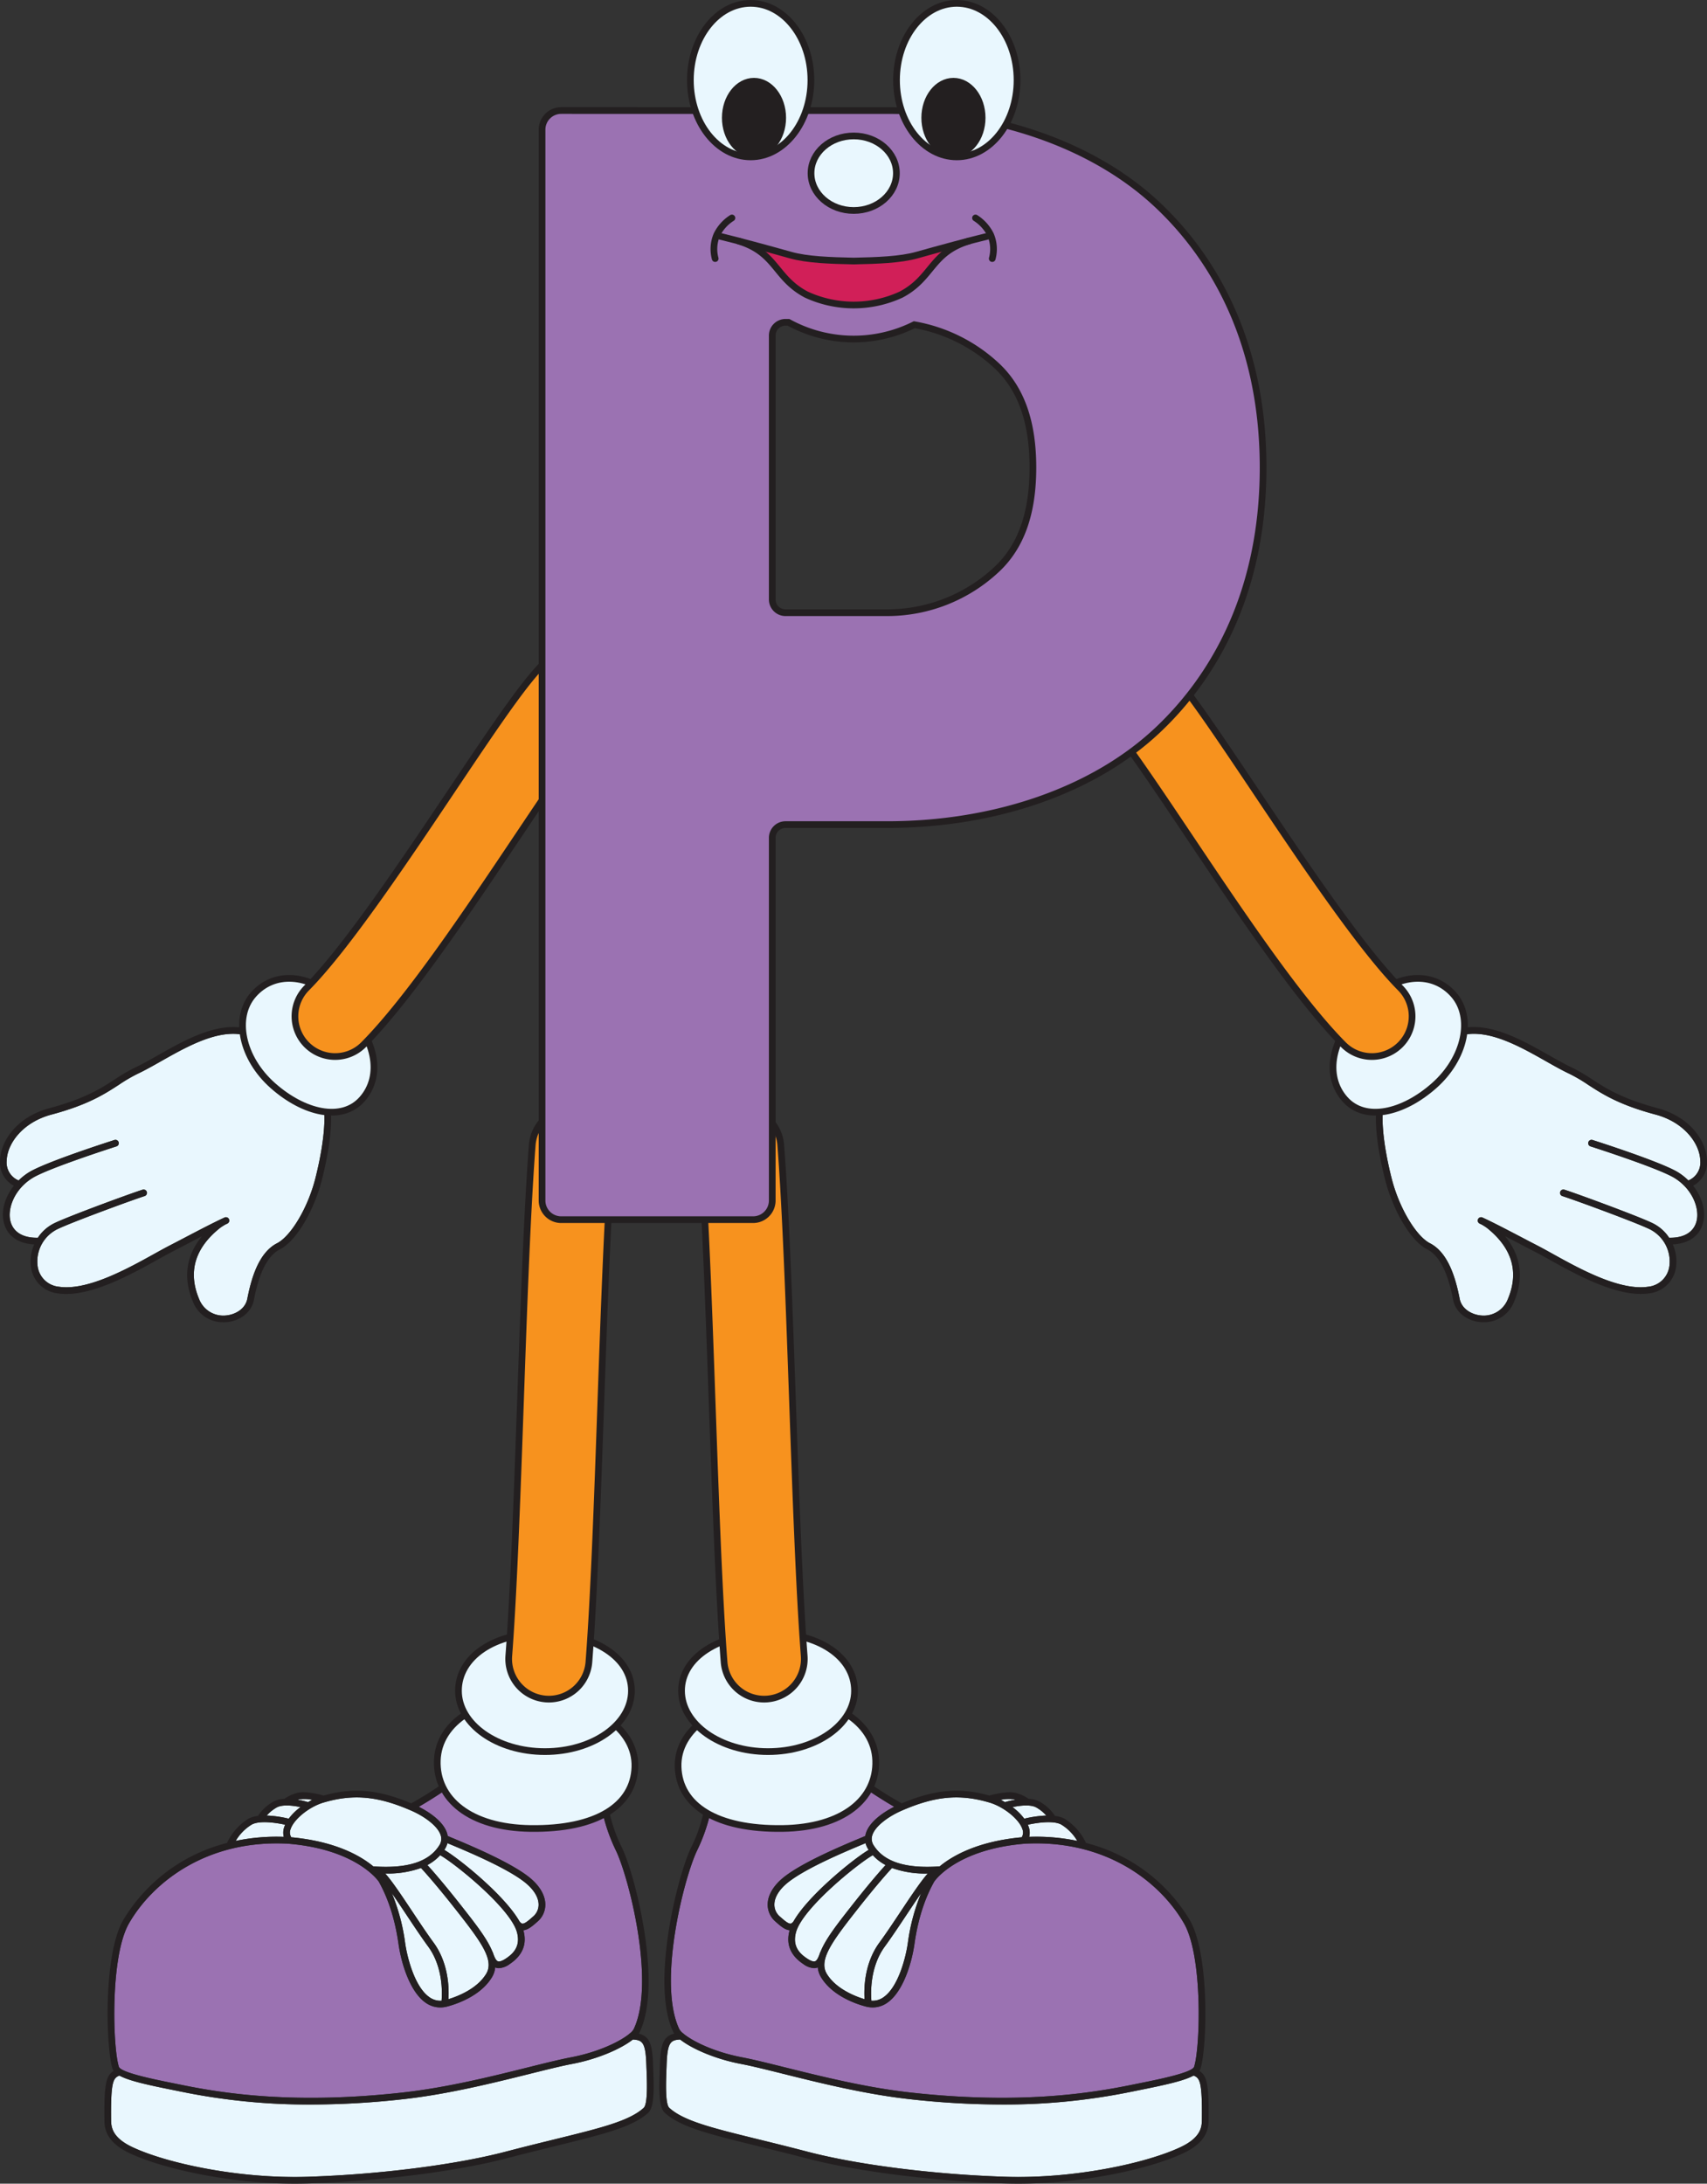
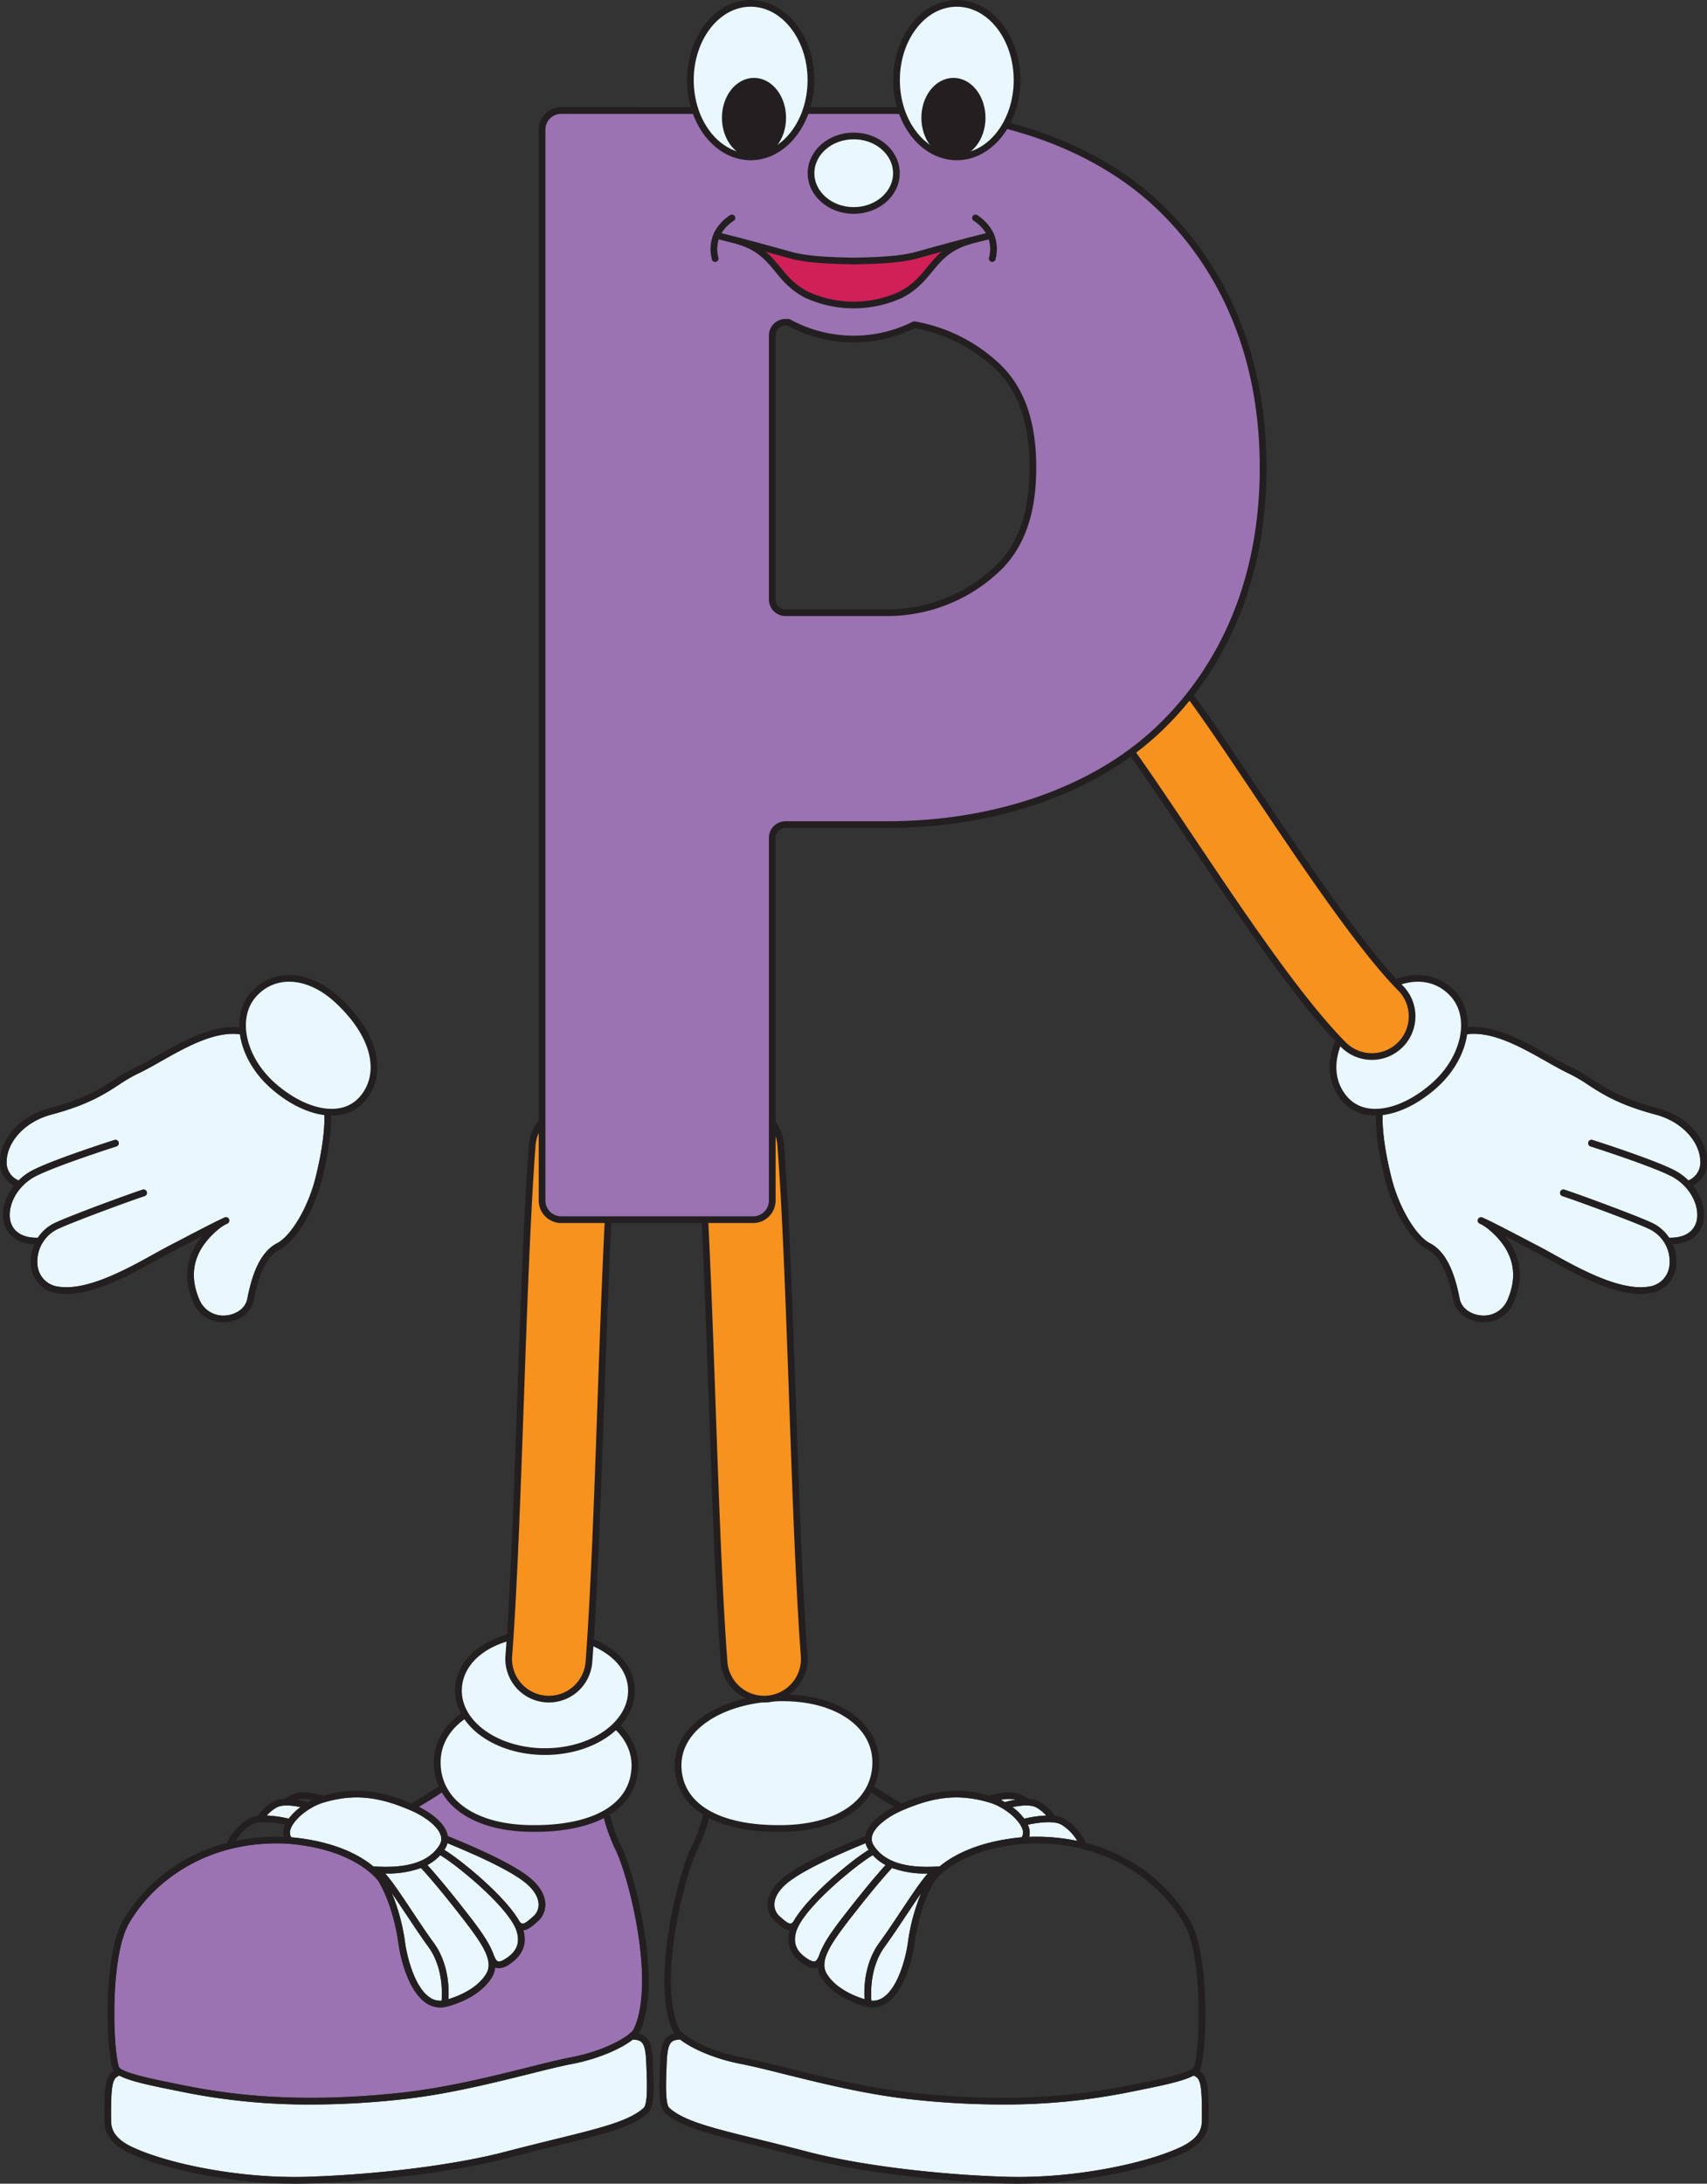
<svg xmlns="http://www.w3.org/2000/svg" viewBox="0 0 509.827 651.87">
  <rect x="0" y="0" width="509.827" height="651.87" fill="#333333" stroke="none" />
  <g id="Layer_2" data-name="Layer 2">
    <g id="P">
      <path d="M122.944,540.556c3.707,1.622,7.83,4.518,8.684,7.334a3.487,3.487,0,0,1-.46,3.043c-3.131,4.9-9.568,6.926-19.677,6.214-3.773-3.124-11.258-7.459-24.5-8.685a2.688,2.688,0,0,1-.216-2.383c.949-2.982,5.552-6.711,9.85-7.98C105.522,535.473,112.9,536.161,122.944,540.556Z" fill="#e9f7fe" />
      <path d="M134.548,550.6c5.108,2.136,17.071,7.138,22.373,11.442,2.5,2.034,3.907,4.324,3.948,6.446a4.635,4.635,0,0,1-1.665,3.652l-.153.134c-1.081.951-2.309,2.05-3.039,1.959-.088-.008-.355-.033-.735-.52a.83.83,0,0,0-.09-.077c-4.349-7.757-17.972-18.748-22.484-21.408.049-.072.1-.141.15-.215a6,6,0,0,0,.783-1.795Z" fill="#e9f7fe" />
      <path d="M129.483,579.88c-1.959-2.671-4.173-6-6.314-9.218-3.583-5.387-6.211-9.282-8.112-11.379l.168,0a29.242,29.242,0,0,0,10.511-1.656c.967,1.037,4.533,4.959,10.654,12.752,7.3,9.291,11.309,14.748,8.807,18.862-2.754,4.531-8.617,6.751-11.262,7.553C134.135,593.638,134.04,586.092,129.483,579.88Z" fill="#e9f7fe" />
      <path d="M131.89,597.251a5.582,5.582,0,0,1-3.724-1.115C123.887,593.073,121.649,584.55,121,580a59.567,59.567,0,0,0-3.952-14.821c1.425,2.038,2.98,4.376,4.455,6.593,2.153,3.237,4.38,6.586,6.366,9.294C132.318,587.126,132.089,594.855,131.89,597.251Z" fill="#e9f7fe" />
      <path d="M147.188,582.823a.968.968,0,0,0-.126-.219c-1.549-3.837-4.99-8.228-9.1-13.458-5.479-6.975-8.892-10.838-10.311-12.391a14.013,14.013,0,0,0,3.814-2.935c4.328,2.4,20.887,15.737,22.916,22.923,1.2,4.272-1.109,6.464-3.26,7.9-1.081.721-1.912,1.015-2.4.846C148.08,585.266,147.6,584.075,147.188,582.823Z" fill="#e9f7fe" />
-       <path d="M93.258,537.3c-.423.208-.846.433-1.265.675a25.986,25.986,0,0,0-3.089-.718c.074-.023.143-.049.218-.071A10.869,10.869,0,0,1,93.258,537.3Z" fill="#e9f7fe" />
      <path d="M82.593,539.588c1.71-.99,4.924-.61,7.147-.13a17.006,17.006,0,0,0-3.509,3.454,33.782,33.782,0,0,0-6.581-.938A11.931,11.931,0,0,1,82.593,539.588Z" fill="#e9f7fe" />
-       <path d="M75.167,544.678c2.316-1.3,7.358-.553,9.993.036a7.264,7.264,0,0,0-.29.758,5.006,5.006,0,0,0-.118,2.862A59.807,59.807,0,0,0,70.4,549.542,13.989,13.989,0,0,1,75.167,544.678Z" fill="#e9f7fe" />
      <path d="M192.252,629.234c-4.283,3.915-12.715,5.988-26.687,9.422-4.309,1.058-9.193,2.258-14.641,3.682-14.937,3.9-37.524,6.766-58.946,7.469-20.572.671-42.417-4.084-52.537-8.9-6.216-2.959-6.246-6.24-6.265-8.274-.111-11.307.649-12.294,2.483-13.035,2.836,1.56,8.376,2.773,16.075,4.321l2.243.453a188.9,188.9,0,0,0,38.909,3.865,250.5,250.5,0,0,0,27.651-1.6c13.267-1.475,26.81-4.847,37.691-7.557,5.027-1.252,9.368-2.333,12.636-2.955,7.827-1.491,14.74-4.591,18.153-7.294,2.871.18,3.818.832,4.035,7.718.014.452.034.953.055,1.491C193.235,621.3,193.5,628.091,192.252,629.234Z" fill="#e9f7fe" />
      <path d="M38.542,574.139c7.141-12.359,23.373-25.083,47.554-23.753,20.42,1.682,26.891,11.123,26.954,11.219a.978.978,0,0,0,.065.077c1.735,3.085,4.536,8.986,5.905,18.6.861,6.044,3.468,14.25,7.982,17.482a7.593,7.593,0,0,0,4.493,1.5,8.036,8.036,0,0,0,1.49-.143l.016,0h0l.011,0c.447-.1,9.851-2.183,13.893-8.833a6.966,6.966,0,0,0,1-2.986c.059.026.11.06.172.081a2.907,2.907,0,0,0,.955.157,6.01,6.01,0,0,0,3.2-1.231c3.864-2.574,5.237-5.97,4.079-10.092,1.4-.113,2.7-1.239,4.062-2.438l.152-.133a6.663,6.663,0,0,0,2.344-5.193c-.052-2.722-1.716-5.549-4.686-7.96-5.526-4.487-17.675-9.567-22.863-11.736-.644-.268-1.186-.5-1.6-.674a6.021,6.021,0,0,0-.174-.769c-1.159-3.819-5.95-6.682-8.47-7.956,2.445-1.412,4.93-2.961,7.414-4.635.963-.648,4.339.679,7.915,2.086a76.345,76.345,0,0,0,15.864,4.822l.683.112c5.259.867,15.916,2.623,23.223.241a52.839,52.839,0,0,0,3.851,10.587c3.9,8.266,11.772,39.379,5.251,53.145a4.366,4.366,0,0,1-1.084,1.239.987.987,0,0,0-.261.216c-2.682,2.184-8.97,5.377-17.439,6.991-3.322.632-7.688,1.72-12.744,2.979-10.823,2.7-24.294,6.05-37.429,7.509-31.877,3.543-52.9.421-65.94-2.236l-2.247-.454c-6-1.208-16.049-3.228-16.627-5C33.7,611.415,32.812,584.057,38.542,574.139Z" fill="#9b72b2" />
      <path d="M195.106,617.957c-.021-.531-.041-1.028-.055-1.474-.189-5.979-.91-8.593-4.282-9.4a3.468,3.468,0,0,0,.311-.514c6.787-14.327-1.242-46.369-5.249-54.855a44.816,44.816,0,0,1-3.914-11.214,1,1,0,0,0-1.369-.785c-6.772,2.771-17.919.935-23.275.052l-.685-.113a74.656,74.656,0,0,1-15.455-4.709c-4.777-1.878-7.932-3.119-9.766-1.883-2.869,1.935-5.742,3.705-8.545,5.275-9.863-4.162-17.355-4.814-26.243-2.3a.889.889,0,0,0-.217-.111c-.527-.147-5.222-1.418-7.8-.664a12.347,12.347,0,0,0-3.631,1.727,7.587,7.587,0,0,0-3.341.868,12.853,12.853,0,0,0-4.442,4.106.85.85,0,0,0-.04.117,7.988,7.988,0,0,0-2.923.854A17,17,0,0,0,67.8,550.16a50.594,50.594,0,0,0-30.984,22.979c-6.1,10.55-5.137,38.526-3.21,44.434a2.387,2.387,0,0,0,.349.644c-2.311,1.379-2.876,4.052-2.773,14.506.02,2.105.06,6.488,7.4,9.986,9.676,4.608,29.794,9.161,49.456,9.161,1.338,0,2.677-.021,4.007-.065,21.561-.707,44.316-3.593,59.386-7.531,5.434-1.42,10.311-2.619,14.614-3.677,14.28-3.509,22.9-5.628,27.558-9.887C195.391,629.073,195.342,623.966,195.106,617.957Zm-72.162-77.4c3.707,1.622,7.83,4.518,8.684,7.334a3.487,3.487,0,0,1-.46,3.043c-3.131,4.9-9.568,6.926-19.677,6.214-3.773-3.124-11.258-7.459-24.5-8.685a2.688,2.688,0,0,1-.216-2.383c.949-2.982,5.552-6.711,9.85-7.98C105.522,535.473,112.9,536.161,122.944,540.556Zm11.6,10.042c5.108,2.136,17.071,7.138,22.373,11.442,2.5,2.034,3.907,4.324,3.948,6.446a4.635,4.635,0,0,1-1.665,3.652l-.153.134c-1.081.951-2.309,2.05-3.039,1.959-.088-.008-.355-.033-.735-.52a.83.83,0,0,0-.09-.077c-4.349-7.757-17.972-18.748-22.484-21.408.049-.072.1-.141.15-.215a6,6,0,0,0,.783-1.795Zm-5.065,29.282c-1.959-2.671-4.173-6-6.314-9.218-3.583-5.387-6.211-9.282-8.112-11.379l.168,0a29.242,29.242,0,0,0,10.511-1.656c.967,1.037,4.533,4.959,10.654,12.752,7.3,9.291,11.309,14.748,8.807,18.862-2.754,4.531-8.617,6.751-11.262,7.553C134.135,593.638,134.04,586.092,129.483,579.88Zm2.407,17.371a5.582,5.582,0,0,1-3.724-1.115C123.887,593.073,121.649,584.55,121,580a59.567,59.567,0,0,0-3.952-14.821c1.425,2.038,2.98,4.376,4.455,6.593,2.153,3.237,4.38,6.586,6.366,9.294C132.318,587.126,132.089,594.855,131.89,597.251Zm15.3-14.428a.968.968,0,0,0-.126-.219c-1.549-3.837-4.99-8.228-9.1-13.458-5.479-6.975-8.892-10.838-10.311-12.391a14.013,14.013,0,0,0,3.814-2.935c4.328,2.4,20.887,15.737,22.916,22.923,1.2,4.272-1.109,6.464-3.26,7.9-1.081.721-1.912,1.015-2.4.846C148.08,585.266,147.6,584.075,147.188,582.823ZM93.258,537.3c-.423.208-.846.433-1.265.675a25.986,25.986,0,0,0-3.089-.718c.074-.023.143-.049.218-.071A10.869,10.869,0,0,1,93.258,537.3Zm-10.665,2.291c1.71-.99,4.924-.61,7.147-.13a17.006,17.006,0,0,0-3.509,3.454,33.782,33.782,0,0,0-6.581-.938A11.931,11.931,0,0,1,82.593,539.588Zm-7.426,5.09c2.316-1.3,7.358-.553,9.993.036a7.264,7.264,0,0,0-.29.758,5.006,5.006,0,0,0-.118,2.862A59.807,59.807,0,0,0,70.4,549.542,13.989,13.989,0,0,1,75.167,544.678ZM38.542,574.139c7.141-12.359,23.373-25.083,47.554-23.753,20.42,1.682,26.891,11.123,26.954,11.219a.978.978,0,0,0,.065.077c1.735,3.085,4.536,8.986,5.905,18.6.861,6.044,3.468,14.25,7.982,17.482a7.593,7.593,0,0,0,4.493,1.5,8.036,8.036,0,0,0,1.49-.143l.016,0h0l.011,0c.447-.1,9.851-2.183,13.893-8.833a6.966,6.966,0,0,0,1-2.986c.059.026.11.06.172.081a2.907,2.907,0,0,0,.955.157,6.01,6.01,0,0,0,3.2-1.231c3.864-2.574,5.237-5.97,4.079-10.092,1.4-.113,2.7-1.239,4.062-2.438l.152-.133a6.663,6.663,0,0,0,2.344-5.193c-.052-2.722-1.716-5.549-4.686-7.96-5.526-4.487-17.675-9.567-22.863-11.736-.644-.268-1.186-.5-1.6-.674a6.021,6.021,0,0,0-.174-.769c-1.159-3.819-5.95-6.682-8.47-7.956,2.445-1.412,4.93-2.961,7.414-4.635.963-.648,4.339.679,7.915,2.086a76.345,76.345,0,0,0,15.864,4.822l.683.112c5.259.867,15.916,2.623,23.223.241a52.839,52.839,0,0,0,3.851,10.587c3.9,8.266,11.772,39.379,5.251,53.145a4.366,4.366,0,0,1-1.084,1.239.987.987,0,0,0-.261.216c-2.682,2.184-8.97,5.377-17.439,6.991-3.322.632-7.688,1.72-12.744,2.979-10.823,2.7-24.294,6.05-37.429,7.509-31.877,3.543-52.9.421-65.94-2.236l-2.247-.454c-6-1.208-16.049-3.228-16.627-5C33.7,611.415,32.812,584.057,38.542,574.139Zm153.71,55.1c-4.283,3.915-12.715,5.988-26.687,9.422-4.309,1.058-9.193,2.258-14.641,3.682-14.937,3.9-37.524,6.766-58.946,7.469-20.572.671-42.417-4.084-52.537-8.9-6.216-2.959-6.246-6.24-6.265-8.274-.111-11.307.649-12.294,2.483-13.035,2.836,1.56,8.376,2.773,16.075,4.321l2.243.453a188.9,188.9,0,0,0,38.909,3.865,250.5,250.5,0,0,0,27.651-1.6c13.267-1.475,26.81-4.847,37.691-7.557,5.027-1.252,9.368-2.333,12.636-2.955,7.827-1.491,14.74-4.591,18.153-7.294,2.871.18,3.818.832,4.035,7.718.014.452.034.953.055,1.491C193.235,621.3,193.5,628.091,192.252,629.234Z" fill="#231f20" />
      <path d="M189.622,527.5c-.381,11.456-11.4,18.614-31.18,18.339-18.105-.254-28.219-8.843-27.838-20.3s12.9-19.59,30.522-18.632C177.407,507.8,190,516.047,189.622,527.5Z" fill="#e9f7fe" stroke="#231f20" stroke-linecap="round" stroke-linejoin="round" stroke-width="2" />
      <path d="M188.594,504.724c0,10.031-11.566,18.165-25.834,18.165s-25.832-8.134-25.832-18.165,10.711-17.511,26.149-17.185C177.341,487.842,188.594,494.692,188.594,504.724Z" fill="#e9f7fe" stroke="#231f20" stroke-linecap="round" stroke-linejoin="round" stroke-width="2" />
      <path d="M163.939,507.223c-.309,0-.619-.013-.933-.036A12,12,0,0,1,151.962,494.3c1.485-19.306,2.5-48.024,3.48-75.8.985-27.9,2-56.752,3.519-76.69a12,12,0,0,1,23.931,1.818c-1.477,19.453-2.488,48.058-3.465,75.72-.989,28.017-2.013,56.99-3.536,76.791A12,12,0,0,1,163.939,507.223Z" fill="#f7921e" stroke="#231f20" stroke-miterlimit="10" stroke-width="2" />
      <path d="M295.522,538.1c4.3,1.269,8.9,5,9.851,7.98a2.685,2.685,0,0,1-.217,2.383c-13.241,1.226-20.726,5.561-24.5,8.685-10.108.712-16.546-1.318-19.677-6.214a3.49,3.49,0,0,1-.461-3.043c.856-2.816,4.979-5.712,8.686-7.334C279.249,536.161,286.627,535.473,295.522,538.1Z" fill="#e9f7fe" />
      <path d="M258.511,550.216a6.054,6.054,0,0,0,.784,1.795c.048.074.1.143.15.215-4.512,2.66-18.135,13.651-22.484,21.408a.83.83,0,0,0-.09.077c-.381.487-.647.512-.735.52-.73.091-1.959-1.008-3.04-1.959l-.153-.134a4.637,4.637,0,0,1-1.664-3.652c.041-2.122,1.443-4.412,3.947-6.446,5.3-4.3,17.266-9.306,22.374-11.442Z" fill="#e9f7fe" />
      <path d="M258.213,596.8c-2.645-.8-8.508-3.022-11.262-7.553-2.5-4.114,1.506-9.571,8.807-18.862,6.121-7.793,9.687-11.715,10.654-12.752a29.238,29.238,0,0,0,10.511,1.656l.169,0c-1.9,2.1-4.53,5.992-8.113,11.379-2.141,3.219-4.354,6.547-6.313,9.218C258.108,586.092,258.013,593.638,258.213,596.8Z" fill="#e9f7fe" />
      <path d="M264.277,581.064c1.986-2.708,4.214-6.057,6.367-9.294,1.475-2.217,3.03-4.555,4.455-6.593A59.567,59.567,0,0,0,271.147,580c-.647,4.552-2.886,13.075-7.165,16.138a5.584,5.584,0,0,1-3.724,1.115C260.059,594.855,259.83,587.126,264.277,581.064Z" fill="#e9f7fe" />
      <path d="M243.426,585.486c-.488.169-1.319-.125-2.4-.846-2.151-1.433-4.464-3.625-3.261-7.9,2.03-7.186,18.588-20.524,22.917-22.923a14.013,14.013,0,0,0,3.814,2.935c-1.419,1.553-4.832,5.416-10.311,12.391-4.109,5.23-7.551,9.621-9.1,13.458a.928.928,0,0,0-.125.219C244.543,584.075,244.068,585.266,243.426,585.486Z" fill="#e9f7fe" />
      <path d="M303.025,537.183c.076.022.145.048.219.071a25.986,25.986,0,0,0-3.089.718c-.419-.242-.842-.467-1.265-.675A10.864,10.864,0,0,1,303.025,537.183Z" fill="#e9f7fe" />
      <path d="M312.5,541.974a33.756,33.756,0,0,0-6.58.938,17.036,17.036,0,0,0-3.51-3.454c2.223-.48,5.436-.86,7.146.13A11.92,11.92,0,0,1,312.5,541.974Z" fill="#e9f7fe" />
      <path d="M321.744,549.542a59.8,59.8,0,0,0-14.348-1.208,5.006,5.006,0,0,0-.118-2.862,7.742,7.742,0,0,0-.29-.758c2.635-.589,7.677-1.339,9.993-.036A14,14,0,0,1,321.744,549.542Z" fill="#e9f7fe" />
      <path d="M199.041,618.036c.021-.538.041-1.039.054-1.491.218-6.886,1.164-7.538,4.036-7.718,3.413,2.7,10.326,5.8,18.154,7.294,3.266.622,7.607,1.7,12.635,2.955,10.881,2.71,24.423,6.082,37.691,7.557a250.505,250.505,0,0,0,27.65,1.6,188.936,188.936,0,0,0,38.911-3.865l2.242-.453c7.7-1.548,13.238-2.761,16.075-4.321,1.834.741,2.6,1.728,2.482,13.035-.018,2.034-.048,5.315-6.264,8.274-10.12,4.82-31.965,9.575-52.537,8.9-21.422-.7-44.009-3.565-58.946-7.469-5.448-1.424-10.332-2.624-14.641-3.682-13.972-3.434-22.4-5.507-26.687-9.422C198.646,628.091,198.913,621.3,199.041,618.036Z" fill="#e9f7fe" />
-       <path d="M356.646,616.954c-.578,1.773-10.625,3.793-16.627,5l-2.248.454c-13.04,2.657-34.062,5.779-65.939,2.236-13.135-1.459-26.606-4.814-37.429-7.509-5.056-1.259-9.423-2.347-12.745-2.979-8.468-1.614-14.756-4.807-17.438-6.991a1,1,0,0,0-.261-.216,4.382,4.382,0,0,1-1.084-1.239c-6.522-13.766,1.347-44.879,5.251-53.145a52.813,52.813,0,0,0,3.85-10.587c7.309,2.382,17.965.626,23.224-.241l.683-.112a76.356,76.356,0,0,0,15.865-4.822c3.574-1.407,6.951-2.734,7.914-2.086,2.484,1.674,4.969,3.223,7.414,4.635-2.52,1.274-7.311,4.137-8.47,7.956a6.021,6.021,0,0,0-.174.769c-.417.178-.96.406-1.6.674-5.188,2.169-17.337,7.249-22.862,11.736-2.971,2.411-4.635,5.238-4.688,7.96a6.665,6.665,0,0,0,2.346,5.193l.15.133c1.363,1.2,2.661,2.325,4.063,2.438-1.158,4.122.214,7.518,4.079,10.092a6.007,6.007,0,0,0,3.2,1.231,2.9,2.9,0,0,0,.953-.157c.062-.021.114-.055.174-.081a6.924,6.924,0,0,0,.994,2.986c4.042,6.65,13.446,8.738,13.892,8.833l.012,0h0l.017,0a8.041,8.041,0,0,0,1.489.143,7.593,7.593,0,0,0,4.494-1.5c4.514-3.232,7.121-11.438,7.982-17.482,1.37-9.612,4.171-15.513,5.905-18.6a.8.8,0,0,0,.065-.077c.064-.1,6.535-9.537,26.954-11.219,24.18-1.33,40.413,11.394,47.553,23.753C359.336,584.057,358.452,611.415,356.646,616.954Z" fill="#9b72b2" />
      <path d="M198.547,630.71c4.658,4.259,13.278,6.378,27.558,9.887,4.3,1.058,9.18,2.257,14.613,3.677,15.071,3.938,37.827,6.824,59.387,7.531,1.33.044,2.668.065,4.007.065,19.661,0,39.78-4.553,49.456-9.161,7.343-3.5,7.383-7.881,7.4-9.986.1-10.454-.461-13.127-2.772-14.506a2.415,2.415,0,0,0,.349-.644c1.927-5.908,2.886-33.884-3.209-44.434a50.6,50.6,0,0,0-30.985-22.979,17.01,17.01,0,0,0-6.391-7.225,7.982,7.982,0,0,0-2.923-.854.85.85,0,0,0-.04-.117,12.85,12.85,0,0,0-4.443-4.106,7.579,7.579,0,0,0-3.34-.868,12.35,12.35,0,0,0-3.63-1.727c-2.578-.754-7.273.517-7.8.664a.9.9,0,0,0-.219.111c-8.887-2.517-16.379-1.865-26.242,2.3-2.8-1.57-5.676-3.34-8.545-5.275-1.834-1.236-4.989.005-9.766,1.883a74.675,74.675,0,0,1-15.455,4.709l-.685.113c-5.356.883-16.5,2.719-23.276-.052a1,1,0,0,0-1.368.785,44.816,44.816,0,0,1-3.914,11.214c-4.007,8.486-12.036,40.528-5.249,54.855a3.556,3.556,0,0,0,.311.514c-3.372.809-4.093,3.423-4.282,9.4-.014.446-.034.943-.054,1.474C196.806,623.966,196.757,629.073,198.547,630.71ZM295.522,538.1c4.3,1.269,8.9,5,9.851,7.98a2.685,2.685,0,0,1-.217,2.383c-13.241,1.226-20.726,5.561-24.5,8.685-10.108.712-16.546-1.318-19.677-6.214a3.49,3.49,0,0,1-.461-3.043c.856-2.816,4.979-5.712,8.686-7.334C279.249,536.161,286.627,535.473,295.522,538.1Zm-37.011,12.117a6.054,6.054,0,0,0,.784,1.795c.048.074.1.143.15.215-4.512,2.66-18.135,13.651-22.484,21.408a.83.83,0,0,0-.09.077c-.381.487-.647.512-.735.52-.73.091-1.959-1.008-3.04-1.959l-.153-.134a4.637,4.637,0,0,1-1.664-3.652c.041-2.122,1.443-4.412,3.947-6.446,5.3-4.3,17.266-9.306,22.374-11.442Zm-.3,46.581c-2.645-.8-8.508-3.022-11.262-7.553-2.5-4.114,1.506-9.571,8.807-18.862,6.121-7.793,9.687-11.715,10.654-12.752a29.238,29.238,0,0,0,10.511,1.656l.169,0c-1.9,2.1-4.53,5.992-8.113,11.379-2.141,3.219-4.354,6.547-6.313,9.218C258.108,586.092,258.013,593.638,258.213,596.8Zm6.064-15.733c1.986-2.708,4.214-6.057,6.367-9.294,1.475-2.217,3.03-4.555,4.455-6.593A59.567,59.567,0,0,0,271.147,580c-.647,4.552-2.886,13.075-7.165,16.138a5.584,5.584,0,0,1-3.724,1.115C260.059,594.855,259.83,587.126,264.277,581.064Zm-20.851,4.422c-.488.169-1.319-.125-2.4-.846-2.151-1.433-4.464-3.625-3.261-7.9,2.03-7.186,18.588-20.524,22.917-22.923a14.013,14.013,0,0,0,3.814,2.935c-1.419,1.553-4.832,5.416-10.311,12.391-4.109,5.23-7.551,9.621-9.1,13.458a.928.928,0,0,0-.125.219C244.543,584.075,244.068,585.266,243.426,585.486Zm59.6-48.3c.076.022.145.048.219.071a25.986,25.986,0,0,0-3.089.718c-.419-.242-.842-.467-1.265-.675A10.864,10.864,0,0,1,303.025,537.183Zm9.473,4.791a33.756,33.756,0,0,0-6.58.938,17.036,17.036,0,0,0-3.51-3.454c2.223-.48,5.436-.86,7.146.13A11.92,11.92,0,0,1,312.5,541.974Zm9.246,7.568a59.8,59.8,0,0,0-14.348-1.208,5.006,5.006,0,0,0-.118-2.862,7.742,7.742,0,0,0-.29-.758c2.635-.589,7.677-1.339,9.993-.036A14,14,0,0,1,321.744,549.542Zm34.9,67.412c-.578,1.773-10.625,3.793-16.627,5l-2.248.454c-13.04,2.657-34.062,5.779-65.939,2.236-13.135-1.459-26.606-4.814-37.429-7.509-5.056-1.259-9.423-2.347-12.745-2.979-8.468-1.614-14.756-4.807-17.438-6.991a1,1,0,0,0-.261-.216,4.382,4.382,0,0,1-1.084-1.239c-6.522-13.766,1.347-44.879,5.251-53.145a52.813,52.813,0,0,0,3.85-10.587c7.309,2.382,17.965.626,23.224-.241l.683-.112a76.356,76.356,0,0,0,15.865-4.822c3.574-1.407,6.951-2.734,7.914-2.086,2.484,1.674,4.969,3.223,7.414,4.635-2.52,1.274-7.311,4.137-8.47,7.956a6.021,6.021,0,0,0-.174.769c-.417.178-.96.406-1.6.674-5.188,2.169-17.337,7.249-22.862,11.736-2.971,2.411-4.635,5.238-4.688,7.96a6.665,6.665,0,0,0,2.346,5.193l.15.133c1.363,1.2,2.661,2.325,4.063,2.438-1.158,4.122.214,7.518,4.079,10.092a6.007,6.007,0,0,0,3.2,1.231,2.9,2.9,0,0,0,.953-.157c.062-.021.114-.055.174-.081a6.924,6.924,0,0,0,.994,2.986c4.042,6.65,13.446,8.738,13.892,8.833l.012,0h0l.017,0a8.041,8.041,0,0,0,1.489.143,7.593,7.593,0,0,0,4.494-1.5c4.514-3.232,7.121-11.438,7.982-17.482,1.37-9.612,4.171-15.513,5.905-18.6a.8.8,0,0,0,.065-.077c.064-.1,6.535-9.537,26.954-11.219,24.18-1.33,40.413,11.394,47.553,23.753C359.336,584.057,358.452,611.415,356.646,616.954Zm-157.605,1.082c.021-.538.041-1.039.054-1.491.218-6.886,1.164-7.538,4.036-7.718,3.413,2.7,10.326,5.8,18.154,7.294,3.266.622,7.607,1.7,12.635,2.955,10.881,2.71,24.423,6.082,37.691,7.557a250.505,250.505,0,0,0,27.65,1.6,188.936,188.936,0,0,0,38.911-3.865l2.242-.453c7.7-1.548,13.238-2.761,16.075-4.321,1.834.741,2.6,1.728,2.482,13.035-.018,2.034-.048,5.315-6.264,8.274-10.12,4.82-31.965,9.575-52.537,8.9-21.422-.7-44.009-3.565-58.946-7.469-5.448-1.424-10.332-2.624-14.641-3.682-13.972-3.434-22.4-5.507-26.687-9.422C198.646,628.091,198.913,621.3,199.041,618.036Z" fill="#231f20" />
      <path d="M202.526,527.5c.381,11.456,11.4,18.614,31.18,18.339,18.105-.254,28.219-8.843,27.838-20.3s-12.9-19.59-30.522-18.632C214.741,507.8,202.145,516.047,202.526,527.5Z" fill="#e9f7fe" stroke="#231f20" stroke-linecap="round" stroke-linejoin="round" stroke-width="2" />
-       <path d="M203.553,504.724c0,10.031,11.567,18.165,25.834,18.165s25.832-8.134,25.832-18.165-10.71-17.511-26.148-17.185C214.807,487.842,203.553,494.692,203.553,504.724Z" fill="#e9f7fe" stroke="#231f20" stroke-linecap="round" stroke-linejoin="round" stroke-width="2" />
      <path d="M228.209,507.223c.308,0,.619-.013.933-.036A12,12,0,0,0,240.186,494.3c-1.485-19.306-2.5-48.024-3.48-75.8-.986-27.9-2-56.752-3.519-76.69a12,12,0,0,0-23.931,1.818c1.477,19.453,2.488,48.058,3.464,75.72.991,28.017,2.014,56.99,3.537,76.791A12,12,0,0,0,228.209,507.223Z" fill="#f7921e" stroke="#231f20" stroke-miterlimit="10" stroke-width="2" />
      <path d="M94.31,325.732c4.251,2.179,2.582,15.423-.138,26.1-2.208,8.671-7.241,17.158-11.457,19.321-5.587,2.867-7.729,10.828-8.854,16.566-.6,3.042-3.566,4.684-6.244,4.96a7.734,7.734,0,0,1-8.132-4.848c-3.419-8.1-1.3-15.272,6.266-21.292a16.091,16.091,0,0,1,1.537-.981c.2-.1.412-.2.609-.287a1,1,0,0,0-.841-1.815l-.541.256c-.006,0-.012,0-.018,0l-.1.052c-3.2,1.51-7.042,3.517-11.1,5.641-1.64.858-3.328,1.74-5.04,2.625-1.155.6-2.5,1.344-4.057,2.208-7.882,4.376-19.727,10.952-28.22,9.93-.14-.017-.28-.035-.418-.056a7.089,7.089,0,0,1-6.329-6.187,10.747,10.747,0,0,1,5.887-10.983c4.244-2.069,22.708-8.834,26.069-9.885a1,1,0,1,0-.6-1.909c-3.391,1.06-22.046,7.9-26.349,10a12.4,12.4,0,0,0-4.955,4.375.908.908,0,0,0-.147-.028c-4.24.044-7.071-1.642-7.965-4.742-1.093-3.788,1.052-9.722,6.534-13.1,4.808-2.961,24.9-9.378,25.1-9.443a1,1,0,0,0-.607-1.905c-.836.266-20.526,6.557-25.542,9.646a17.362,17.362,0,0,0-3.1,2.442A5.794,5.794,0,0,1,2,346.486c.137-5.1,4.775-11.468,13.376-13.763,10.918-2.914,15.818-6.1,20.142-8.9a47.154,47.154,0,0,1,5.661-3.311c2.155-1.017,4.511-2.348,7-3.758,9.032-5.105,20.272-11.458,28.847-6.1a37.394,37.394,0,0,1,11.547,6.28C95.46,322.545,93.819,325.48,94.31,325.732Z" fill="#e9f7fe" />
      <path d="M95.223,323.953a1,1,0,1,0-.913,1.779c4.251,2.179,2.582,15.423-.138,26.1-2.208,8.671-7.241,17.158-11.457,19.321-5.587,2.867-7.729,10.828-8.854,16.566-.6,3.042-3.566,4.683-6.244,4.96a7.736,7.736,0,0,1-8.132-4.848c-3.419-8.1-1.3-15.272,6.266-21.292a16.091,16.091,0,0,1,1.537-.981c.2-.1.412-.2.609-.287a1,1,0,0,0-.841-1.815l-.541.256c-.006,0-.012,0-.018,0l-.1.052c-3.2,1.51-7.042,3.517-11.1,5.641-1.64.858-3.328,1.74-5.04,2.625-1.155.6-2.5,1.344-4.057,2.208-7.882,4.376-19.727,10.952-28.22,9.93-.14-.017-.28-.035-.418-.056a7.089,7.089,0,0,1-6.329-6.187,10.747,10.747,0,0,1,5.887-10.983c4.244-2.069,22.708-8.834,26.069-9.885a1,1,0,1,0-.6-1.909c-3.391,1.06-22.046,7.9-26.349,10a12.4,12.4,0,0,0-4.955,4.375.908.908,0,0,0-.147-.028c-4.24.044-7.071-1.642-7.965-4.742-1.093-3.788,1.052-9.722,6.534-13.1,4.808-2.961,24.9-9.378,25.1-9.443a1,1,0,0,0-.607-1.905c-.836.266-20.526,6.557-25.542,9.646a17.362,17.362,0,0,0-3.1,2.442A5.794,5.794,0,0,1,2,346.486c.137-5.1,4.775-11.468,13.376-13.763,10.918-2.914,15.818-6.1,20.142-8.9a47.154,47.154,0,0,1,5.661-3.311c2.155-1.017,4.511-2.348,7-3.758,9.032-5.105,20.272-11.458,28.847-6.1a1,1,0,1,0,1.06-1.7c-9.587-5.992-21.4.688-30.89,6.053-2.462,1.391-4.787,2.7-6.875,3.69a48.717,48.717,0,0,0-5.9,3.442c-4.2,2.726-8.958,5.815-19.569,8.647C4.87,333.457.155,340.768,0,346.433a7.824,7.824,0,0,0,4.14,7.536c-2.736,3.458-3.939,7.728-2.9,11.343.993,3.441,3.822,5.592,7.891,6.081.353.042.717.069,1.088.087a12.494,12.494,0,0,0-.977,6.753,9.087,9.087,0,0,0,8.005,7.862c.156.025.314.046.472.065,9.145,1.1,21.329-5.665,29.438-10.166,1.542-.857,2.875-1.6,4-2.18,1.714-.887,3.405-1.77,5.048-2.629,1.408-.737,2.786-1.457,4.124-2.149-4.762,5.763-5.712,12.438-2.7,19.576A9.549,9.549,0,0,0,65.5,394.65a10.5,10.5,0,0,0,2.321.021c4.1-.423,7.315-3.061,8-6.564,1.046-5.33,2.992-12.7,7.805-15.171,5.405-2.774,10.465-12.687,12.482-20.607C98,344.9,101.7,327.274,95.223,323.953Z" fill="#231f20" />
      <path d="M108.161,328.114c-6.046,6.846-17.38,4.169-26.642-4.013S69.652,303.739,75.7,296.894s16.365-6.6,25.366,1.87C112.907,309.9,114.206,321.27,108.161,328.114Z" fill="#e9f7fe" stroke="#231f20" stroke-linecap="round" stroke-linejoin="round" stroke-width="2" />
-       <path d="M98.645,315.309a11.975,11.975,0,0,0,9.959-3.46c13.455-13.556,30.9-39.588,46.3-62.556,9.343-13.938,20.97-31.284,24.5-34.282a12,12,0,1,0-14.868-18.839c-5.878,4.616-14.18,16.807-29.563,39.758-14.063,20.979-31.566,47.09-43.4,59.012a12,12,0,0,0,7.075,20.367Z" fill="#f7921e" stroke="#231f20" stroke-miterlimit="10" stroke-width="2" />
      <path d="M415.517,325.732c-4.251,2.179-2.582,15.423.138,26.1,2.208,8.671,7.24,17.158,11.457,19.321,5.586,2.867,7.729,10.828,8.853,16.566.6,3.042,3.567,4.684,6.245,4.96a7.734,7.734,0,0,0,8.132-4.848c3.418-8.1,1.3-15.272-6.266-21.292a16.091,16.091,0,0,0-1.537-.981c-.2-.1-.412-.2-.609-.287a1,1,0,0,1,.84-1.815c.176.082.362.171.542.256.006,0,.012,0,.018,0,.031.015.068.036.1.052,3.2,1.51,7.042,3.517,11.1,5.641,1.64.858,3.327,1.74,5.04,2.625,1.155.6,2.5,1.344,4.057,2.208,7.882,4.376,19.727,10.952,28.22,9.93.14-.017.28-.035.418-.056a7.089,7.089,0,0,0,6.329-6.187,10.748,10.748,0,0,0-5.887-10.983c-4.244-2.069-22.708-8.834-26.069-9.885a1,1,0,0,1,.6-1.909c3.391,1.06,22.046,7.9,26.348,10a12.389,12.389,0,0,1,4.955,4.375.941.941,0,0,1,.148-.028c4.24.044,7.07-1.642,7.965-4.742,1.093-3.788-1.052-9.722-6.534-13.1-4.809-2.961-24.9-9.378-25.1-9.443a1,1,0,0,1,.607-1.905c.836.266,20.526,6.557,25.541,9.646a17.369,17.369,0,0,1,3.1,2.442,5.8,5.8,0,0,0,3.553-5.913c-.137-5.1-4.775-11.468-13.376-13.763-10.918-2.914-15.818-6.1-20.142-8.9a47.154,47.154,0,0,0-5.661-3.311c-2.155-1.017-4.511-2.348-7-3.758-9.032-5.105-20.272-11.458-28.847-6.1a37.383,37.383,0,0,0-11.547,6.28C414.367,322.545,416.008,325.48,415.517,325.732Z" fill="#e9f7fe" />
      <path d="M414.6,323.953a1,1,0,0,1,.913,1.779c-4.251,2.179-2.582,15.423.138,26.1,2.208,8.671,7.24,17.158,11.457,19.321,5.586,2.867,7.729,10.828,8.853,16.566.6,3.042,3.567,4.683,6.245,4.96a7.736,7.736,0,0,0,8.132-4.848c3.418-8.1,1.3-15.272-6.266-21.292a16.091,16.091,0,0,0-1.537-.981c-.2-.1-.412-.2-.609-.287a1,1,0,0,1,.84-1.815c.176.082.362.171.542.256.006,0,.012,0,.018,0,.031.015.068.036.1.052,3.2,1.51,7.042,3.517,11.1,5.641,1.64.858,3.327,1.74,5.04,2.625,1.155.6,2.5,1.344,4.057,2.208,7.882,4.376,19.727,10.952,28.22,9.93.14-.017.28-.035.418-.056a7.089,7.089,0,0,0,6.329-6.187,10.748,10.748,0,0,0-5.887-10.983c-4.244-2.069-22.708-8.834-26.069-9.885a1,1,0,0,1,.6-1.909c3.391,1.06,22.046,7.9,26.348,10a12.389,12.389,0,0,1,4.955,4.375.941.941,0,0,1,.148-.028c4.24.044,7.07-1.642,7.965-4.742,1.093-3.788-1.052-9.722-6.534-13.1-4.809-2.961-24.9-9.378-25.1-9.443a1,1,0,0,1,.607-1.905c.836.266,20.526,6.557,25.541,9.646a17.369,17.369,0,0,1,3.1,2.442,5.8,5.8,0,0,0,3.553-5.913c-.137-5.1-4.775-11.468-13.376-13.763-10.918-2.914-15.818-6.1-20.142-8.9a47.154,47.154,0,0,0-5.661-3.311c-2.155-1.017-4.511-2.348-7-3.758-9.032-5.105-20.272-11.458-28.847-6.1a1,1,0,0,1-1.06-1.7c9.587-5.992,21.4.688,30.89,6.053,2.462,1.391,4.787,2.7,6.875,3.69a48.794,48.794,0,0,1,5.9,3.442c4.2,2.726,8.958,5.815,19.569,8.647,9.992,2.667,14.707,9.978,14.859,15.643a7.826,7.826,0,0,1-4.14,7.536c2.736,3.458,3.939,7.728,2.9,11.343-.994,3.441-3.822,5.592-7.891,6.081-.353.042-.717.069-1.089.087a12.486,12.486,0,0,1,.978,6.753,9.087,9.087,0,0,1-8,7.862c-.157.025-.314.046-.472.065-9.145,1.1-21.329-5.665-29.438-10.166-1.543-.857-2.875-1.6-4-2.18-1.715-.887-3.405-1.77-5.048-2.629-1.408-.737-2.786-1.457-4.124-2.149,4.762,5.763,5.711,12.438,2.7,19.576a9.549,9.549,0,0,1-7.859,6.038,10.5,10.5,0,0,1-2.321.021c-4.1-.423-7.314-3.061-8-6.564-1.045-5.33-2.991-12.7-7.805-15.171-5.4-2.774-10.464-12.687-12.482-20.607C411.825,344.9,408.125,327.274,414.6,323.953Z" fill="#231f20" />
      <path d="M401.666,328.114c6.046,6.846,17.38,4.169,26.642-4.013s11.867-20.362,5.822-27.207-16.366-6.6-25.366,1.87C396.92,309.9,395.621,321.27,401.666,328.114Z" fill="#e9f7fe" stroke="#231f20" stroke-linecap="round" stroke-linejoin="round" stroke-width="2" />
      <path d="M411.181,315.309a11.977,11.977,0,0,1-9.959-3.46c-13.454-13.556-30.9-39.588-46.3-62.556-9.343-13.938-20.97-31.284-24.5-34.282A12,12,0,0,1,345.3,196.172c5.877,4.616,14.179,16.807,29.563,39.758,14.063,20.979,31.566,47.09,43.4,59.012a12,12,0,0,1-7.076,20.367Z" fill="#f7921e" stroke="#231f20" stroke-miterlimit="10" stroke-width="2" />
      <path d="M345.506,60.967C326.5,43.2,297.163,33,265.015,33l-97.4-.005a5.72,5.72,0,0,0-5.72,5.72V358.376a5.72,5.72,0,0,0,5.72,5.72h57.31a5.72,5.72,0,0,0,5.72-5.72V250.117a3.96,3.96,0,0,1,3.96-3.96H265.02c32.154-.005,61.5-10.207,80.507-27.991,14.47-13.534,31.719-38.154,31.719-78.587C377.246,99.128,359.986,74.5,345.506,60.967Zm-47.816,109a47.814,47.814,0,0,1-32.675,12.94h-30.41a3.96,3.96,0,0,1-3.96-3.96V100.179a3.96,3.96,0,0,1,3.964-3.96h.889a40.487,40.487,0,0,0,37.572.715,48.242,48.242,0,0,1,24.614,12.243c7.276,6.8,10.812,16.747,10.812,30.4S304.962,163.167,297.69,169.967Z" fill="#9b72b2" stroke="#231f20" stroke-miterlimit="10" stroke-width="2" />
      <path d="M242.194,23.917c0,12.657-8.058,22.916-18,22.916s-18-10.259-18-22.916S214.253,1,224.194,1,242.194,11.26,242.194,23.917Z" fill="#e9f7fe" stroke="#231f20" stroke-width="2" />
      <path d="M233.77,35.167c0,6.029-3.839,10.916-8.576,10.916S216.62,41.2,216.62,35.167s3.839-10.917,8.574-10.917S233.77,29.138,233.77,35.167Z" fill="#231f20" stroke="#231f20" stroke-width="2" />
      <path d="M267.76,23.917c0,12.657,8.059,22.916,18,22.916s18-10.259,18-22.916S295.7,1,285.76,1,267.76,11.26,267.76,23.917Z" fill="#e9f7fe" stroke="#231f20" stroke-width="2" />
-       <path d="M276.186,35.167c0,6.029,3.838,10.916,8.574,10.916s8.575-4.887,8.575-10.916S289.5,24.25,284.76,24.25,276.186,29.138,276.186,35.167Z" fill="#231f20" stroke="#231f20" stroke-width="2" />
+       <path d="M276.186,35.167c0,6.029,3.838,10.916,8.574,10.916s8.575-4.887,8.575-10.916S289.5,24.25,284.76,24.25,276.186,29.138,276.186,35.167" fill="#231f20" stroke="#231f20" stroke-width="2" />
      <path d="M267.727,51.708c0,6.145-5.707,11.125-12.749,11.125s-12.75-4.98-12.75-11.125,5.708-11.125,12.75-11.125S267.727,45.564,267.727,51.708Z" fill="#e9f7fe" stroke="#231f20" stroke-width="2" />
      <path d="M281.214,75.023c-2.7.735-5.211,1.43-7.073,1.957-4.949,1.4-11.324,1.647-19.138,1.823-7.844-.175-14.238-.421-19.189-1.824-1.887-.534-4.4-1.229-7.073-1.956l-.114.215a33.691,33.691,0,0,1,4.312,4.609c2.095,2.554,4.261,5.194,8.289,7.319a32.774,32.774,0,0,0,13.25,3.014c.162,0,.32,0,.469-.006s.324.006.493.006a32.89,32.89,0,0,0,13.287-3.014c4.029-2.125,6.2-4.765,8.292-7.323a33.747,33.747,0,0,1,4.309-4.605Z" fill="#d11f58" />
      <path d="M291.352,65.068a12.471,12.471,0,0,1,4.5,5,10.876,10.876,0,0,1,.5,7.125" fill="none" stroke="#231f20" stroke-linecap="round" stroke-linejoin="round" stroke-width="2" />
      <path d="M220.54,71.943c11.413,3.465,10.808,11,20.28,16a33.8,33.8,0,0,0,28.315,0c9.473-5,8.868-12.532,20.28-16" fill="none" stroke="#231f20" stroke-linecap="round" stroke-linejoin="round" stroke-width="2" />
      <path d="M218.6,65.068a12.471,12.471,0,0,0-4.5,5,10.876,10.876,0,0,0-.5,7.125" fill="none" stroke="#231f20" stroke-linecap="round" stroke-linejoin="round" stroke-width="2" />
      <path d="M215.044,70.532c4.2.989,15.615,4.078,21.008,5.606,5.051,1.43,11.968,1.634,18.926,1.791,6.958-.157,13.874-.361,18.925-1.791,5.394-1.528,16.81-4.617,21.009-5.606" fill="none" stroke="#231f20" stroke-linecap="round" stroke-linejoin="round" stroke-width="2" />
    </g>
  </g>
</svg>